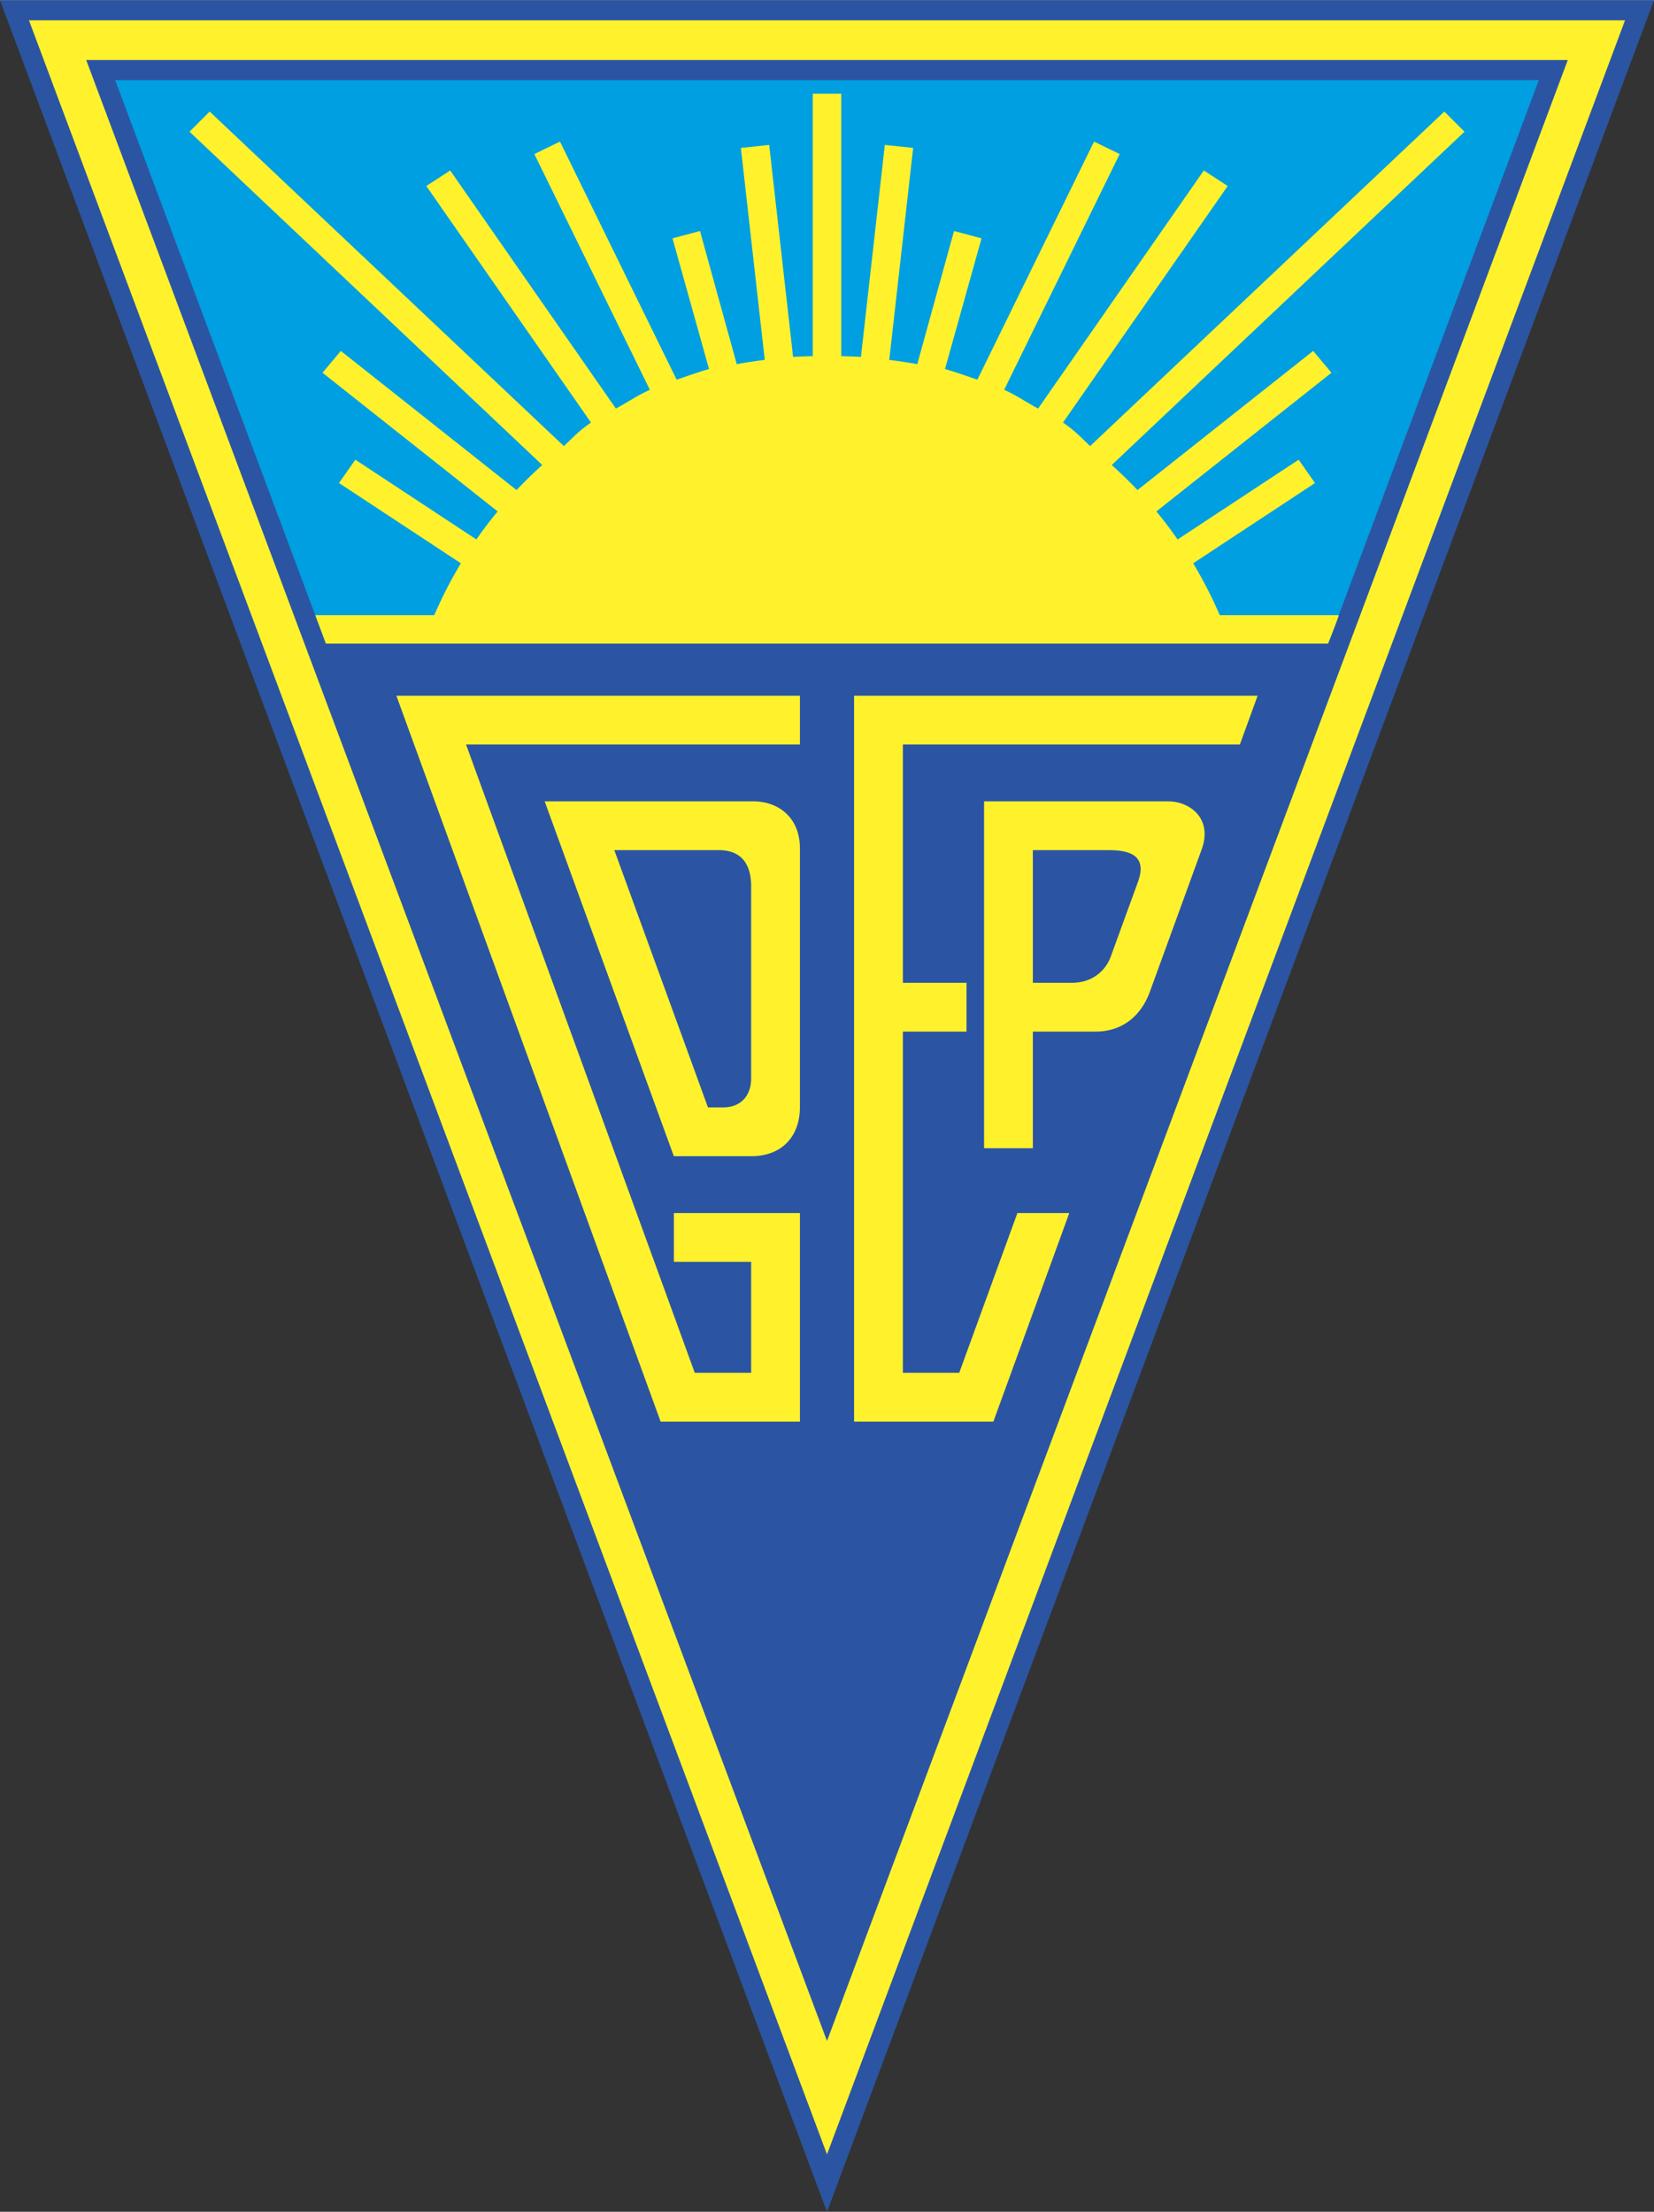
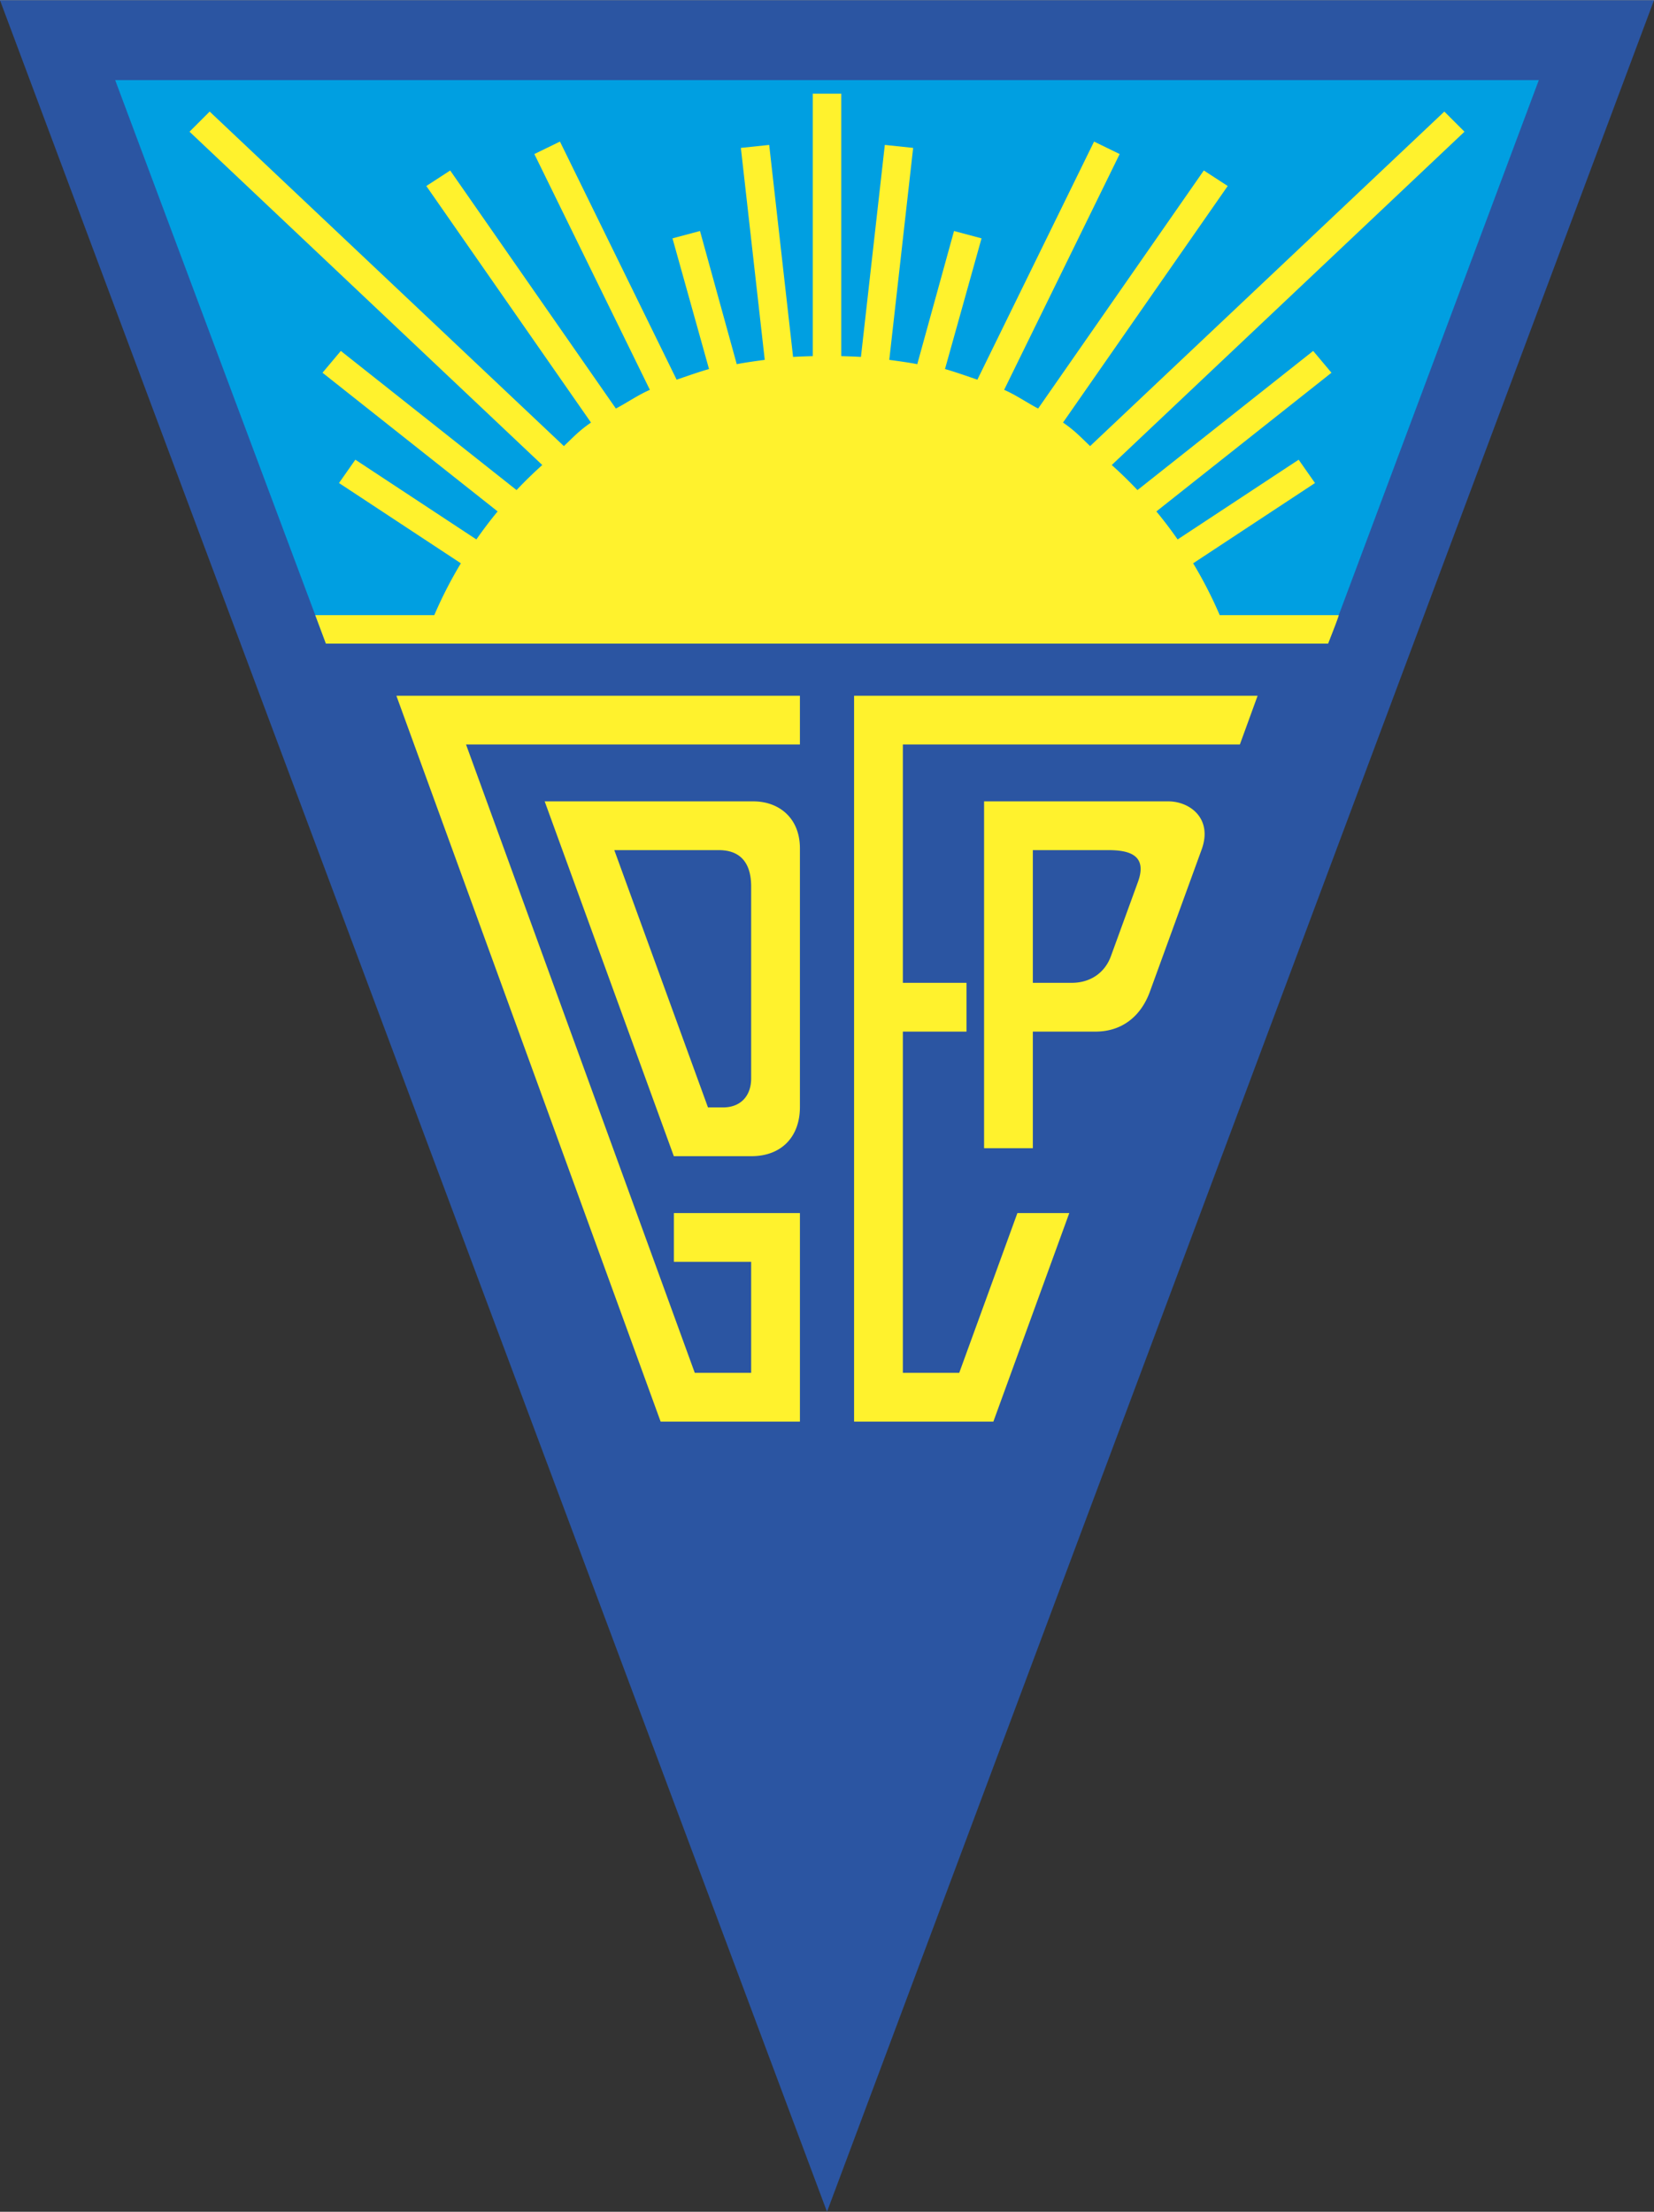
<svg xmlns="http://www.w3.org/2000/svg" width="1869" height="2500" viewBox="0 0 159.2 212.9">
  <rect x="0" y="0" width="159.2" height="212.9" fill="#333333" stroke="none" />
  <path fill="#2b55a2" d="M0 0l79.6 212.9L159.2 0z" />
-   <path d="M156.411 1.935L79.6 207.377 2.789 1.935h153.622z" fill="#fff22d" />
-   <path d="M8.299 5.756L79.6 196.459 150.901 5.756H8.299z" fill="#2b55a2" />
  <path d="M11.087 7.691l20.282 54.246h96.461l20.282-54.246H11.087z" fill="#009fe1" />
  <path d="M38.153 66.954h38.84v4.693H44.856l22.017 60.491H72.3v-10.689h-7.438v-4.694h12.132v20.077H63.586L38.153 66.954zm29.991 39.632h1.448c1.693 0 2.708-1.104 2.708-2.797V85.331c0-2.686-1.417-3.514-3.11-3.514H59.128l9.016 24.769zm-3.287 4.694L52.426 77.123h20.082c2.491 0 4.485 1.623 4.485 4.518v24.91c0 2.846-1.761 4.729-4.669 4.729h-7.467zm56.19-44.326l-1.708 4.693H86.901v22.945h6.126v4.693h-6.126v32.853h5.426l5.599-15.383h4.994l-7.307 20.077H82.207V66.954h38.84zM94.719 110.51V77.123h17.737c2.062 0 4.29 1.647 3.204 4.634l-4.98 13.681c-.87 2.391-2.701 3.849-5.235 3.849h-6.033v11.225h-4.693v-.002zm11.925-28.694h-7.232v12.776h3.726c1.984 0 3.266-1.127 3.786-2.559l2.605-7.155c.98-2.695-1.022-3.062-2.885-3.062zM114.842 54.205l11.728-7.728-1.572-2.246-11.65 7.677a41.352 41.352 0 0 0-2.046-2.697l16.855-13.352-1.762-2.1-16.912 13.396a41.74 41.74 0 0 0-2.476-2.412l33.951-32.087-1.939-1.939-34.093 32.204c-.931-.883-1.435-1.455-2.609-2.267l15.851-22.772-2.299-1.494-15.947 22.918c-1.004-.522-2.224-1.359-3.273-1.799l11.12-22.7-2.464-1.202-11.231 22.922c-.823-.282-2.271-.793-3.117-1.023l3.517-12.581-2.648-.709-3.538 12.821c-.815-.163-1.864-.301-2.694-.416l2.298-20.405-2.727-.287-2.298 20.409c-.5-.035-1.39-.06-1.895-.077V8.995H78.23v25.264c-.505.017-1.394.042-1.895.077l-2.299-20.409-2.726.287 2.298 20.405c-.831.114-1.879.252-2.694.416l-3.538-12.821-2.648.709 3.517 12.581c-.846.23-2.294.742-3.118 1.023l-11.23-22.922-2.465 1.202 11.121 22.7c-1.05.44-2.27 1.277-3.274 1.799L43.332 16.389l-2.299 1.494 15.85 22.772c-1.174.812-1.678 1.384-2.608 2.267L20.181 10.717l-1.938 1.939 33.951 32.087a41.74 41.74 0 0 0-2.476 2.412L32.805 33.759l-1.763 2.1L47.898 49.21c-.719.869-1.4 1.77-2.046 2.697l-11.65-7.677-1.572 2.246 11.729 7.728a40.995 40.995 0 0 0-2.558 4.99H30.344l1.025 2.742h96.461s1.025-2.571 1.025-2.742H117.4a41.055 41.055 0 0 0-2.558-4.989z" fill="#fff22d" />
</svg>